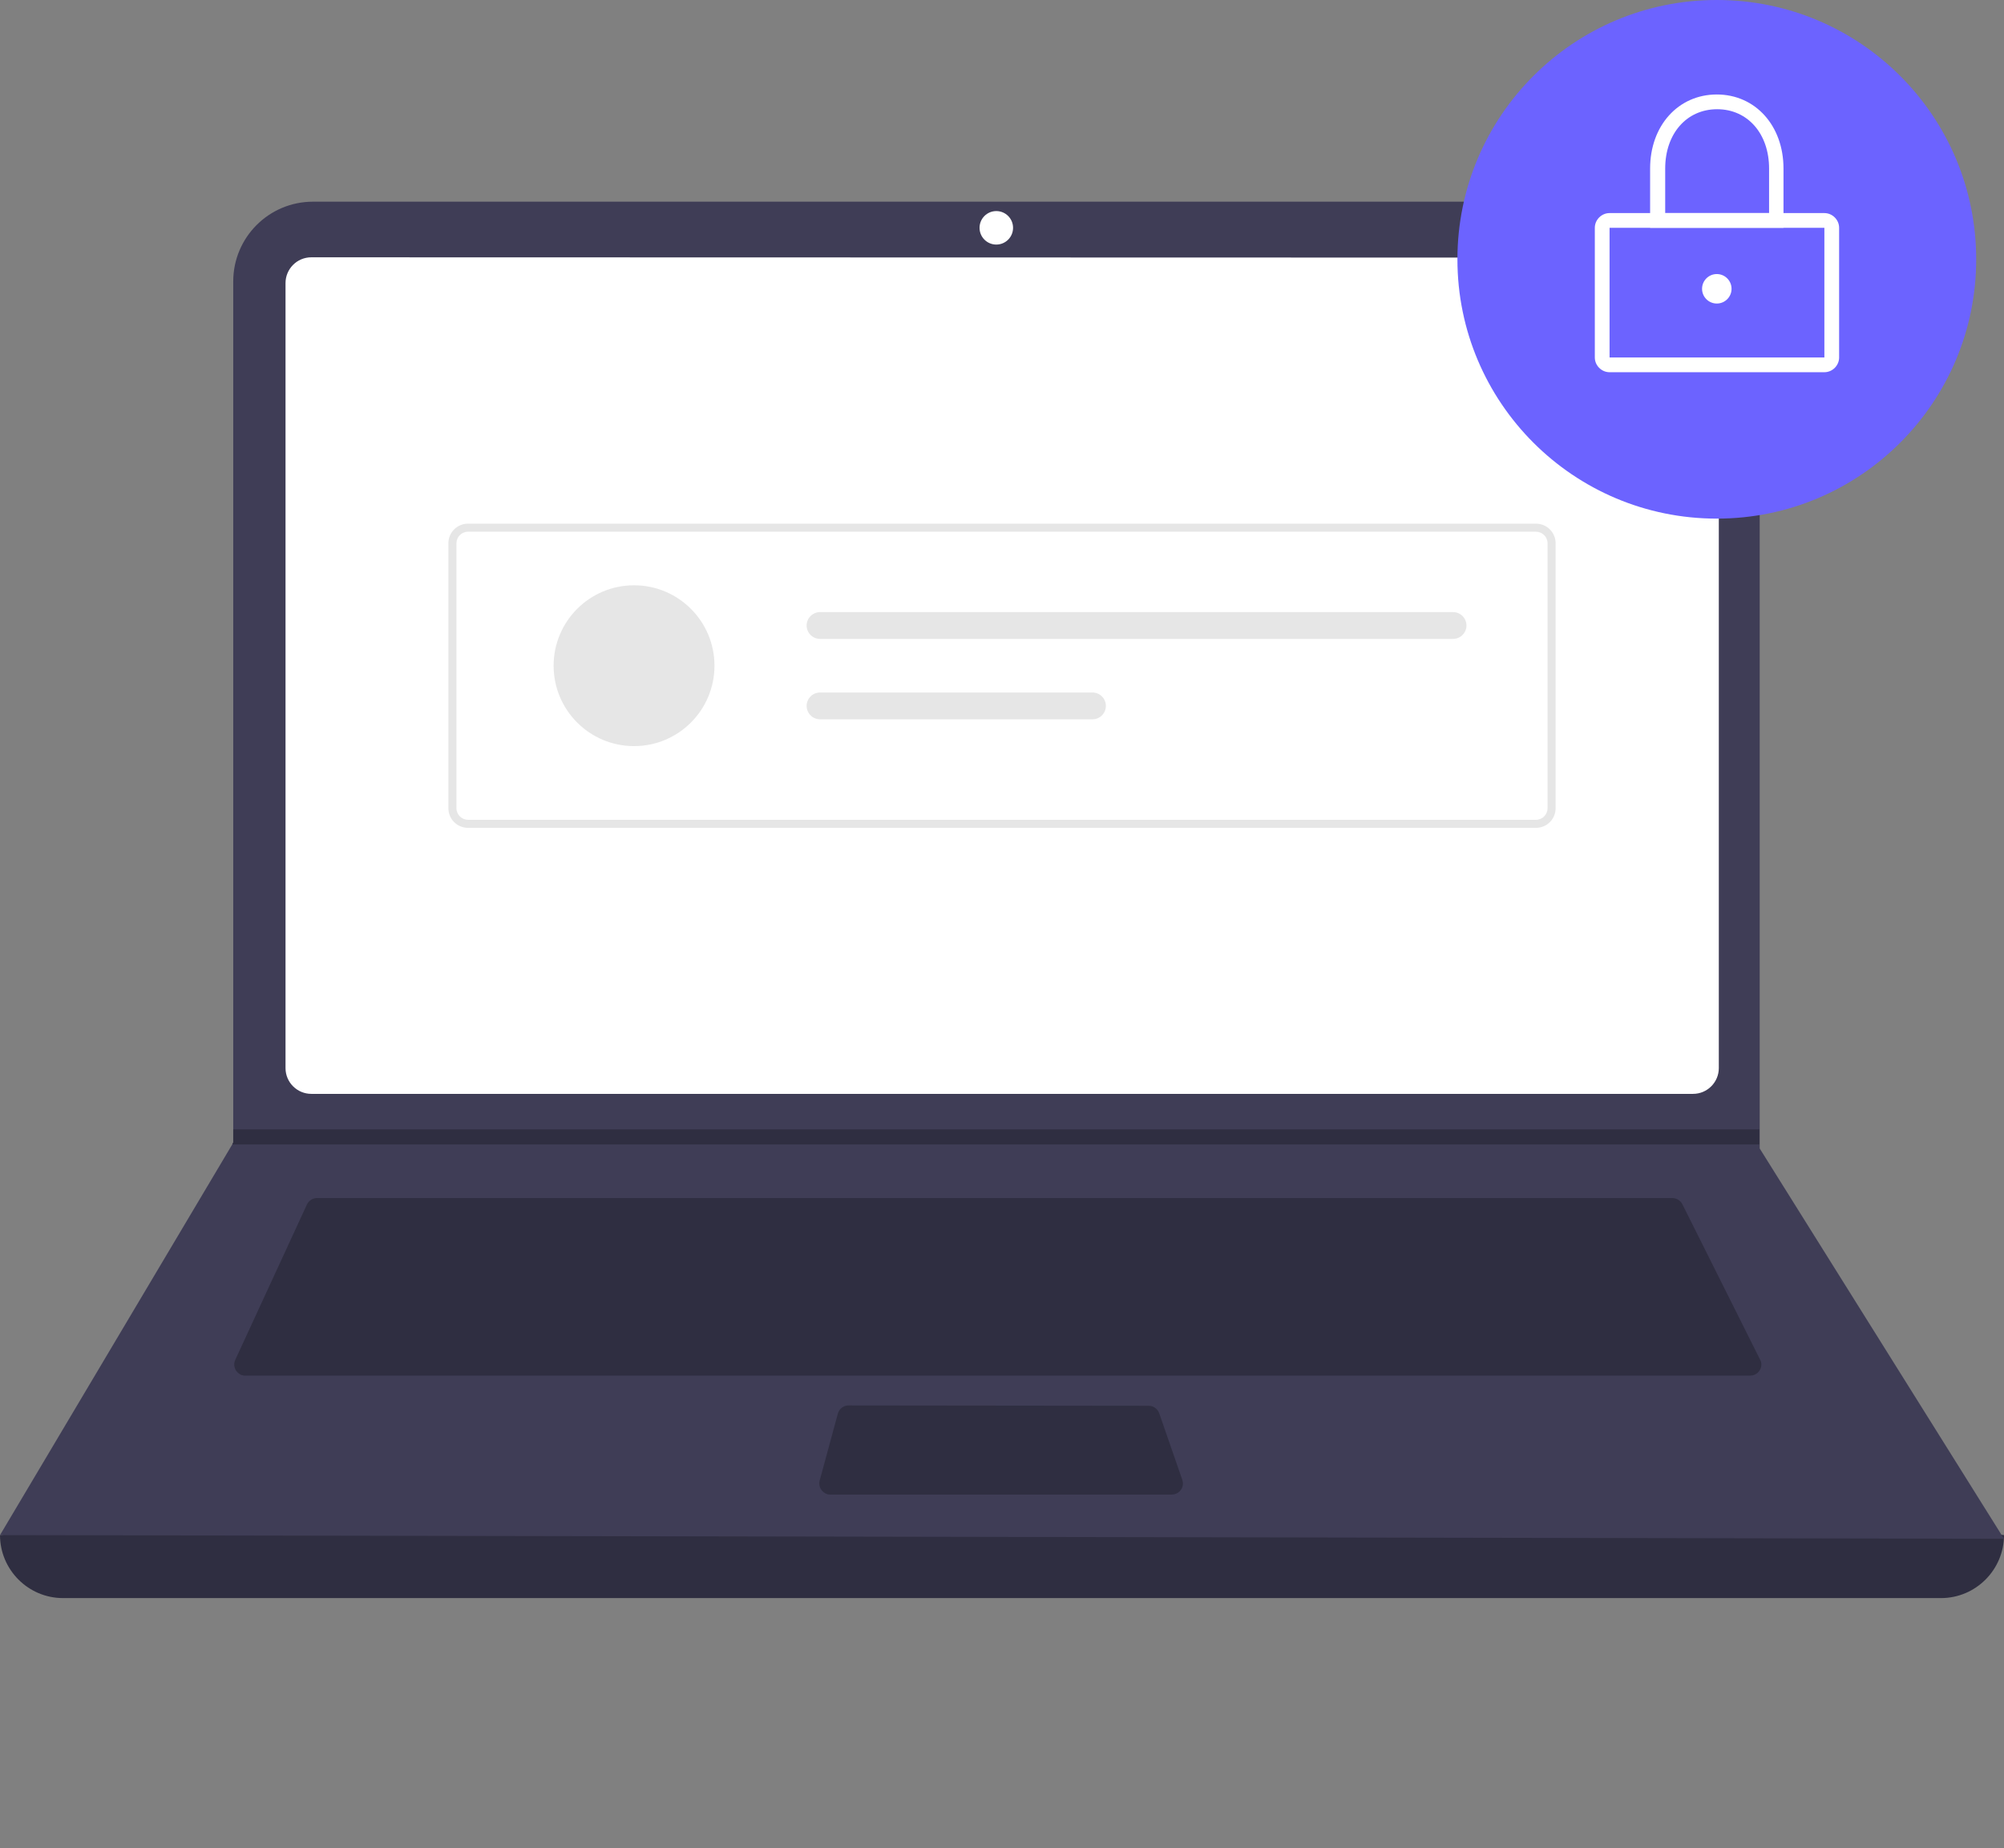
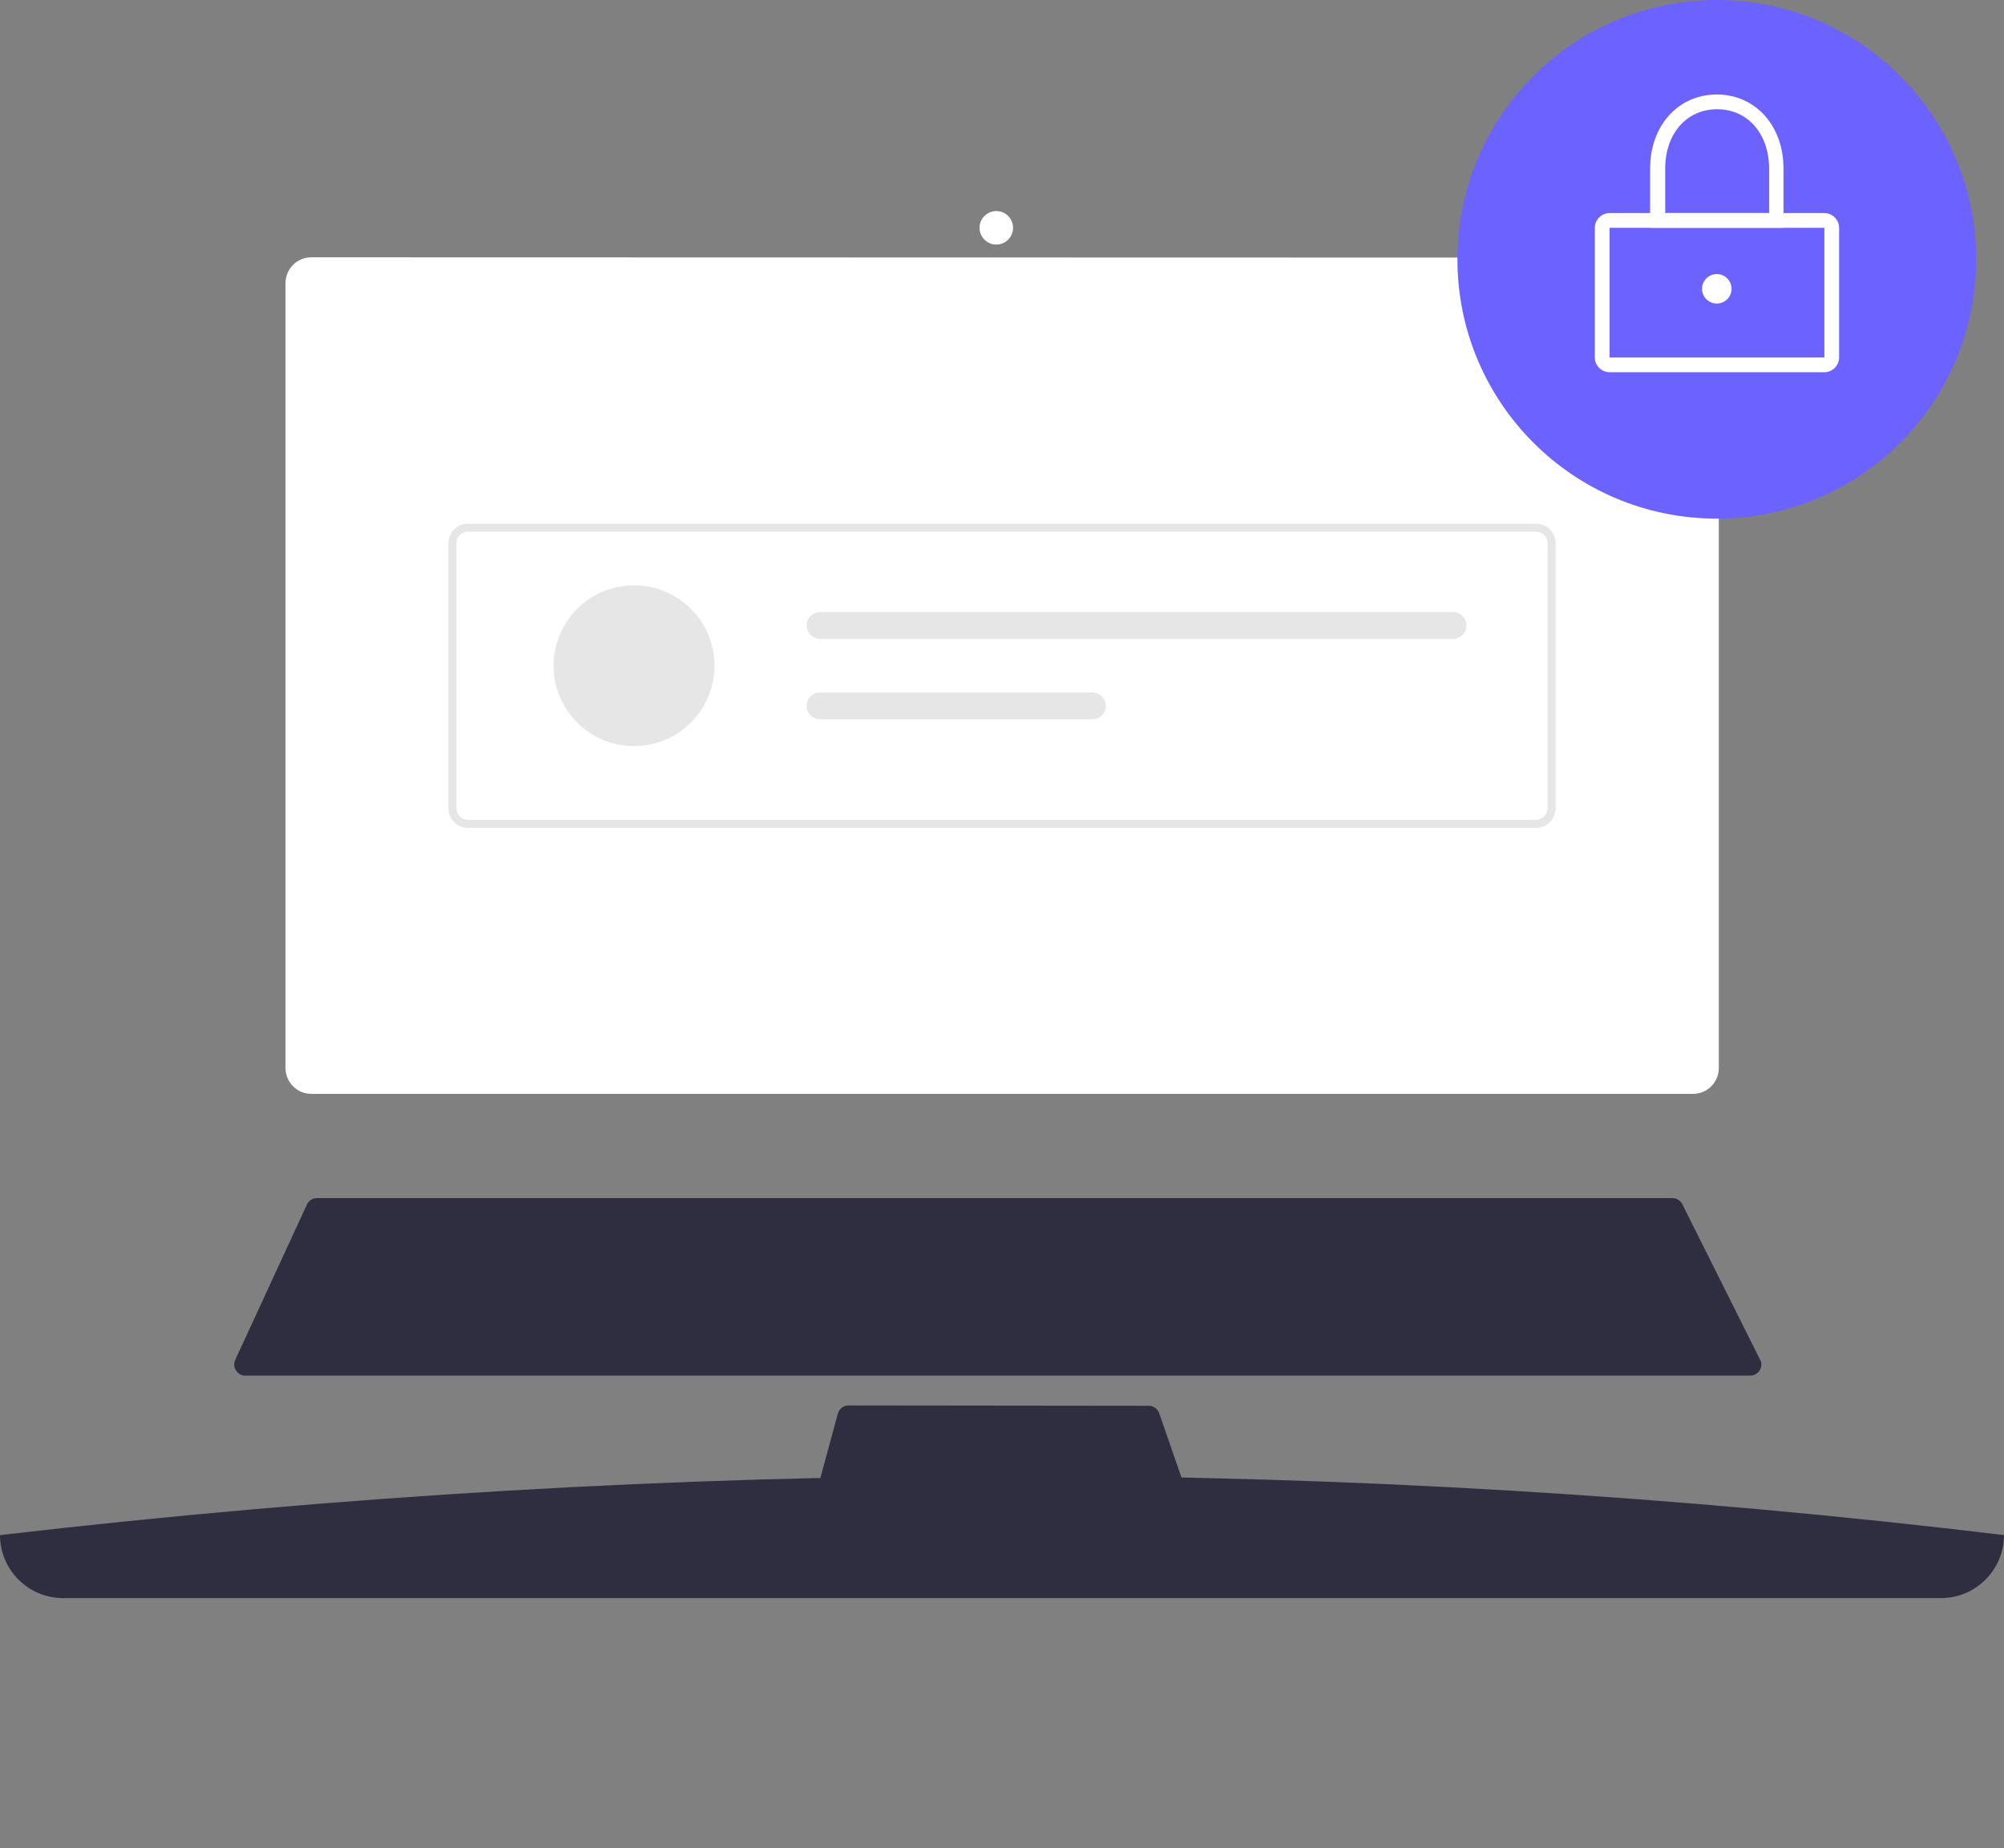
<svg xmlns="http://www.w3.org/2000/svg" version="1.1" id="a5c16198-98a1-478b-8909-43624583dcf2" x="0px" y="0px" viewBox="0 0 598 551.7" style="enable-background:new 0 0 598 551.7;" xml:space="preserve">
  <rect x="0" y="0" width="598" height="551.7" fill="#808080" stroke="none" />
  <style type="text/css">
	.st0{fill:#2F2E41;}
	.st1{fill:#3F3D56;}
	.st2{fill:#FFFFFF;}
	.st3{fill:#6C63FF;}
	.st4{fill:#E6E6E6;}
</style>
  <path class="st0" d="M579.2,477H18.8C8.4,477,0,468.5,0,458.2l0,0l0,0c203.2-23.6,402.5-23.6,598,0l0,0  C598,468.5,589.6,477,579.2,477L579.2,477z" />
-   <path class="st1" d="M598,459.3L0,458.2l69.3-116.6l0.3-0.6V84c0-13.1,10.6-23.8,23.8-23.8c0,0,0,0,0,0h407.9  c13.1,0,23.8,10.6,23.8,23.8c0,0,0,0,0,0v258.8L598,459.3z" />
  <path class="st2" d="M92.9,76.8c-4.3,0-7.7,3.5-7.7,7.7v234.3c0,4.3,3.5,7.7,7.7,7.7h412.3c4.3,0,7.7-3.5,7.7-7.7V84.6  c0-4.3-3.5-7.7-7.7-7.7L92.9,76.8z" />
  <path class="st0" d="M94.6,357.6c-1.3,0-2.5,0.8-3,1.9l-21.4,46.4c-0.8,1.7,0,3.6,1.6,4.4c0.4,0.2,0.9,0.3,1.4,0.3h449.1  c1.8,0,3.3-1.5,3.3-3.3c0-0.5-0.1-1-0.4-1.5l-23.2-46.4c-0.6-1.1-1.7-1.8-3-1.8L94.6,357.6z" />
  <circle class="st2" cx="297.3" cy="68" r="5" />
  <path class="st0" d="M253.2,419.5c-1.5,0-2.8,1-3.2,2.5l-5.4,19.9c-0.5,1.8,0.6,3.6,2.3,4.1c0.3,0.1,0.6,0.1,0.9,0.1h101.9  c1.8,0,3.3-1.5,3.3-3.3c0-0.4-0.1-0.7-0.2-1.1l-6.9-19.9c-0.5-1.3-1.7-2.2-3.1-2.2L253.2,419.5z" />
-   <polygon class="st0" points="525,337.1 525,341.6 69.3,341.6 69.6,341 69.6,337.1 " />
  <circle class="st3" cx="512.3" cy="77.4" r="77.4" />
  <path class="st2" d="M544.4,111.1h-64.1c-2.4,0-4.4-2-4.4-4.4V68c0-2.4,2-4.4,4.4-4.4h64.1c2.4,0,4.4,2,4.4,4.4v38.7  C548.8,109.1,546.8,111.1,544.4,111.1z M480.3,68v38.7h64.1l0-38.7L480.3,68z" />
  <path class="st2" d="M532.2,68h-39.8V50.3c0-12.8,8.4-22.1,19.9-22.1s19.9,9.3,19.9,22.1V68z M496.9,63.6h31V50.3  c0-10.4-6.4-17.7-15.5-17.7s-15.5,7.3-15.5,17.7L496.9,63.6z" />
  <circle class="st2" cx="512.3" cy="86.2" r="4.4" />
  <path class="st4" d="M458.3,247.1H139.7c-3.3,0-5.9-2.6-5.9-5.9v-79c0-3.3,2.6-5.9,5.9-5.9h318.6c3.3,0,5.9,2.6,5.9,5.9v79  C464.2,244.5,461.6,247.1,458.3,247.1z M139.7,158.7c-2,0-3.5,1.6-3.5,3.5v79c0,2,1.6,3.5,3.5,3.5h318.6c2,0,3.5-1.6,3.5-3.5v-79  c0-2-1.6-3.5-3.5-3.5L139.7,158.7z" />
  <circle class="st4" cx="189.2" cy="198.7" r="24" />
  <path class="st4" d="M244.7,182.7c-2.2,0-4,1.8-4,4c0,2.2,1.8,4,4,4c0,0,0,0,0,0h188.9c2.2,0,4-1.8,4-4s-1.8-4-4-4H244.7z" />
  <path class="st4" d="M244.7,206.7c-2.2,0-4,1.8-4,4s1.8,4,4,4H326c2.2,0,4-1.8,4-4s-1.8-4-4-4H244.7z" />
</svg>